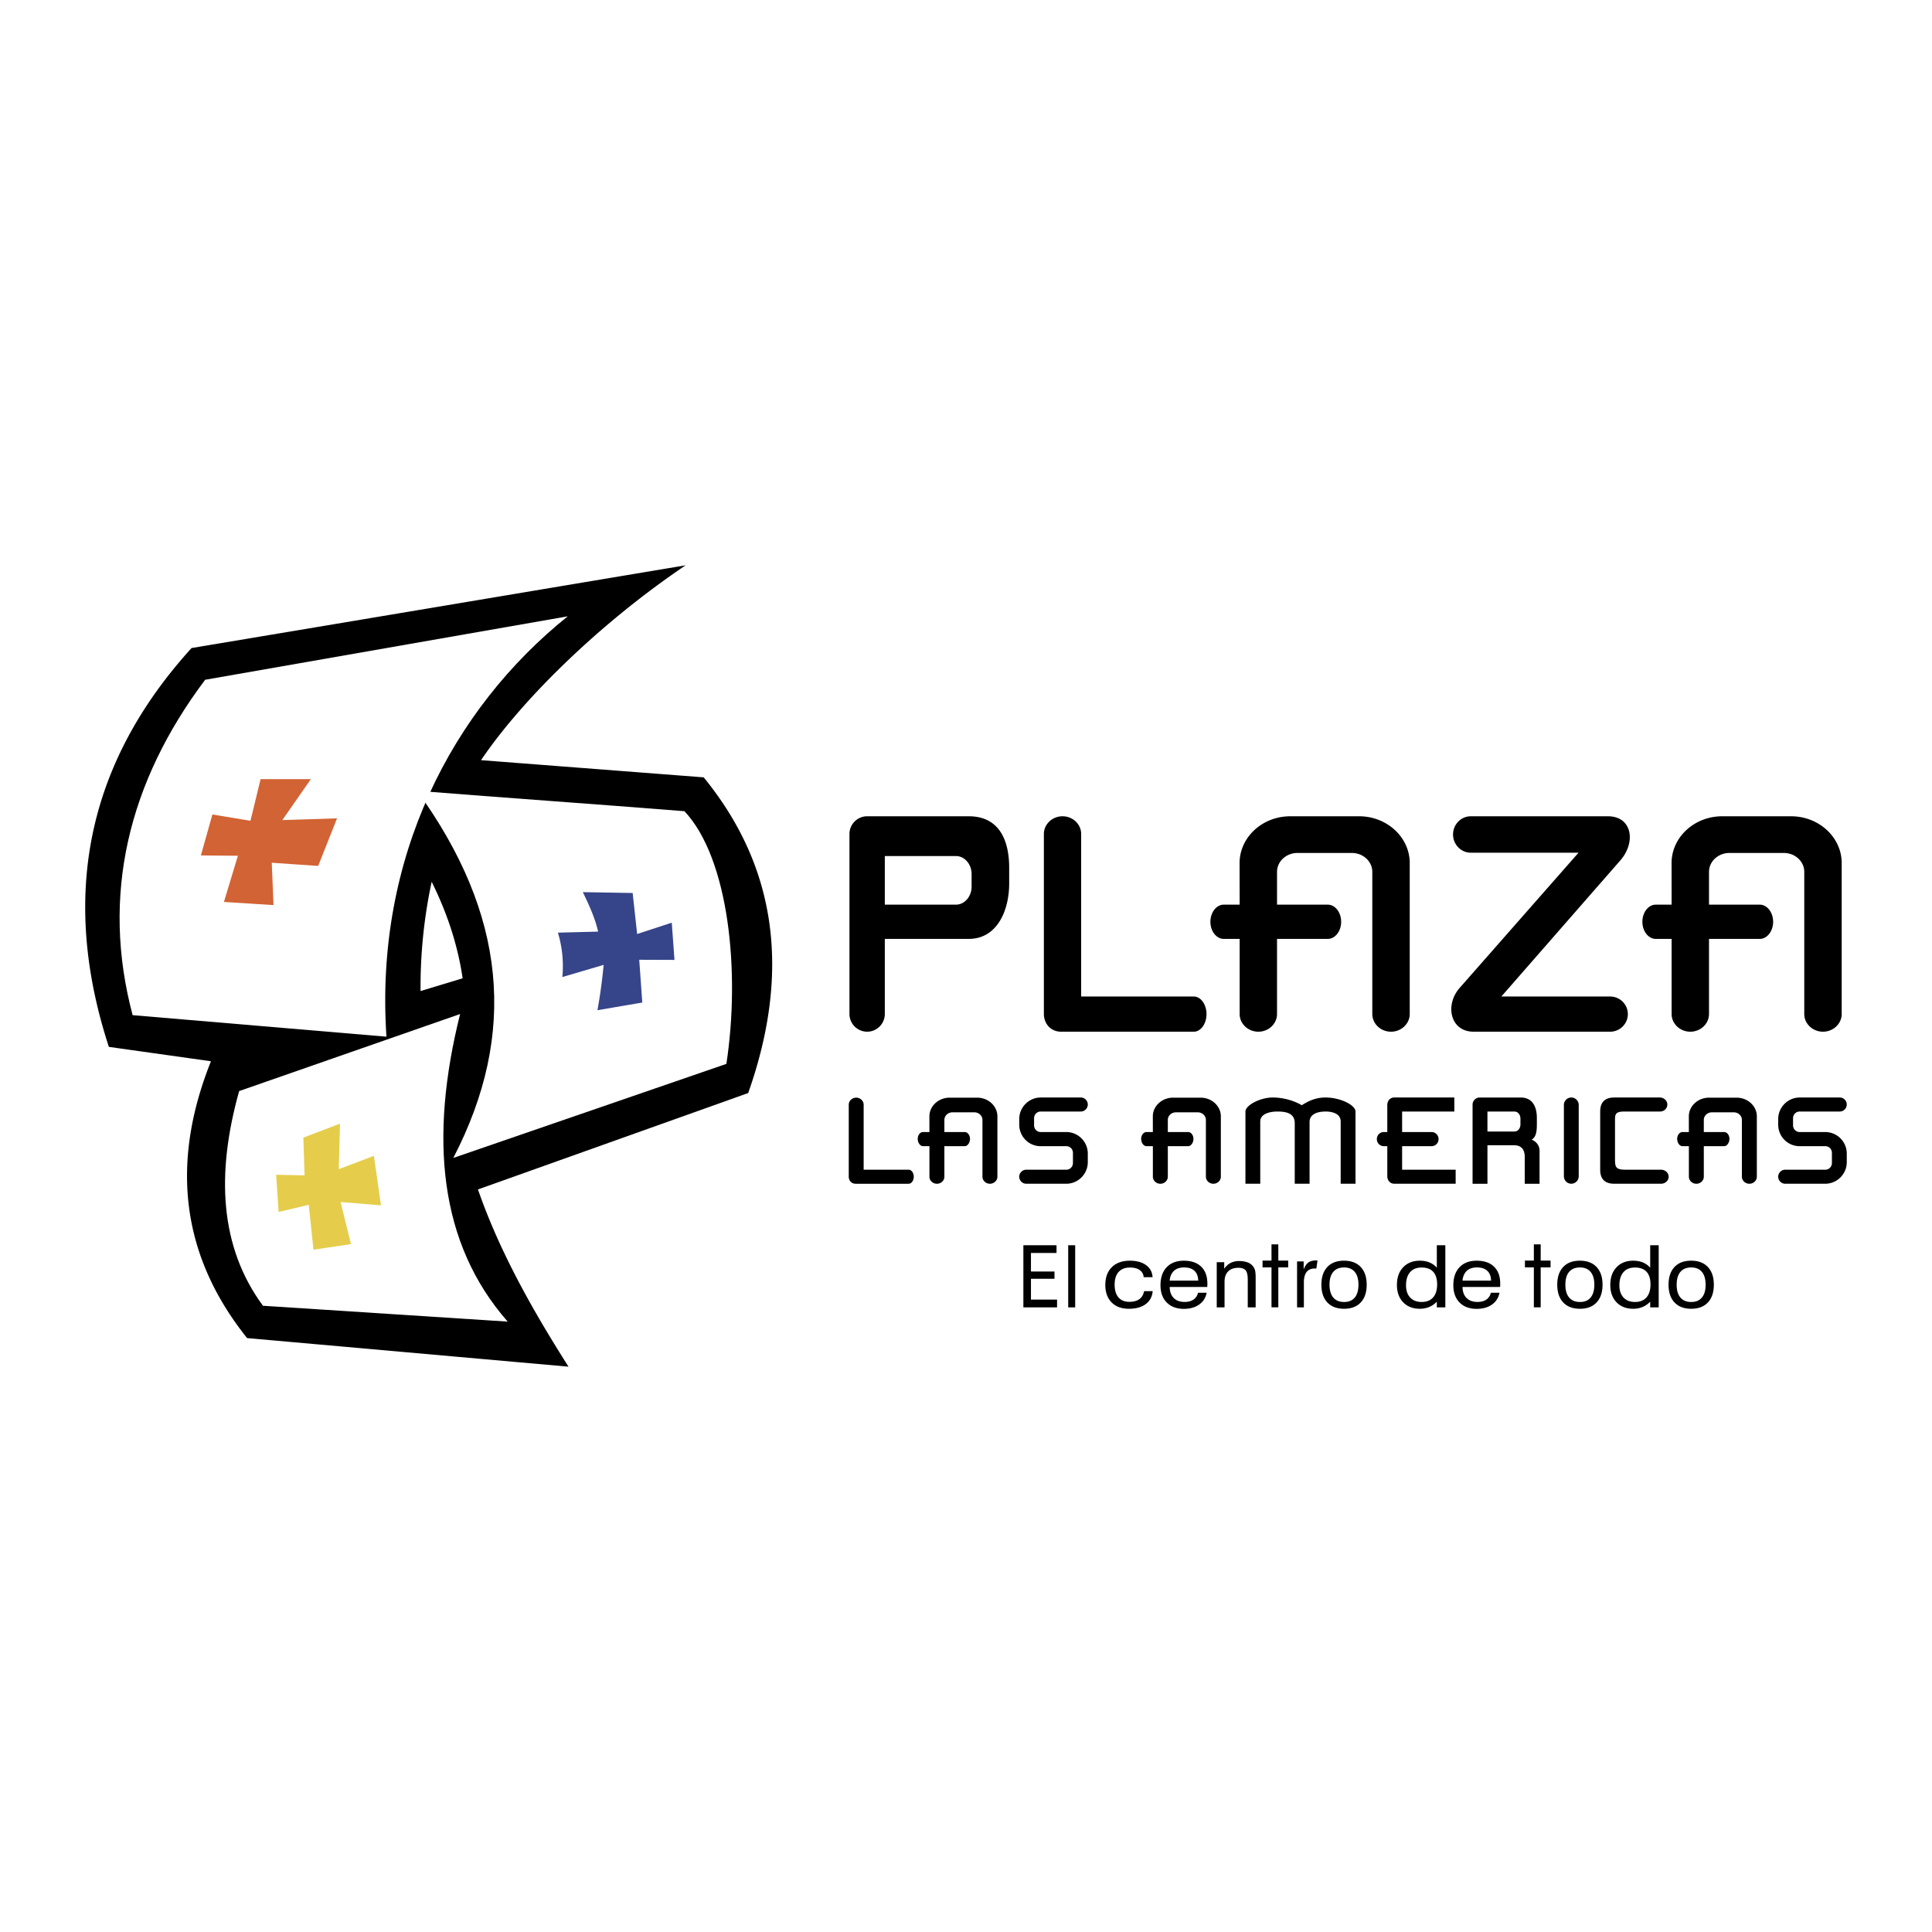
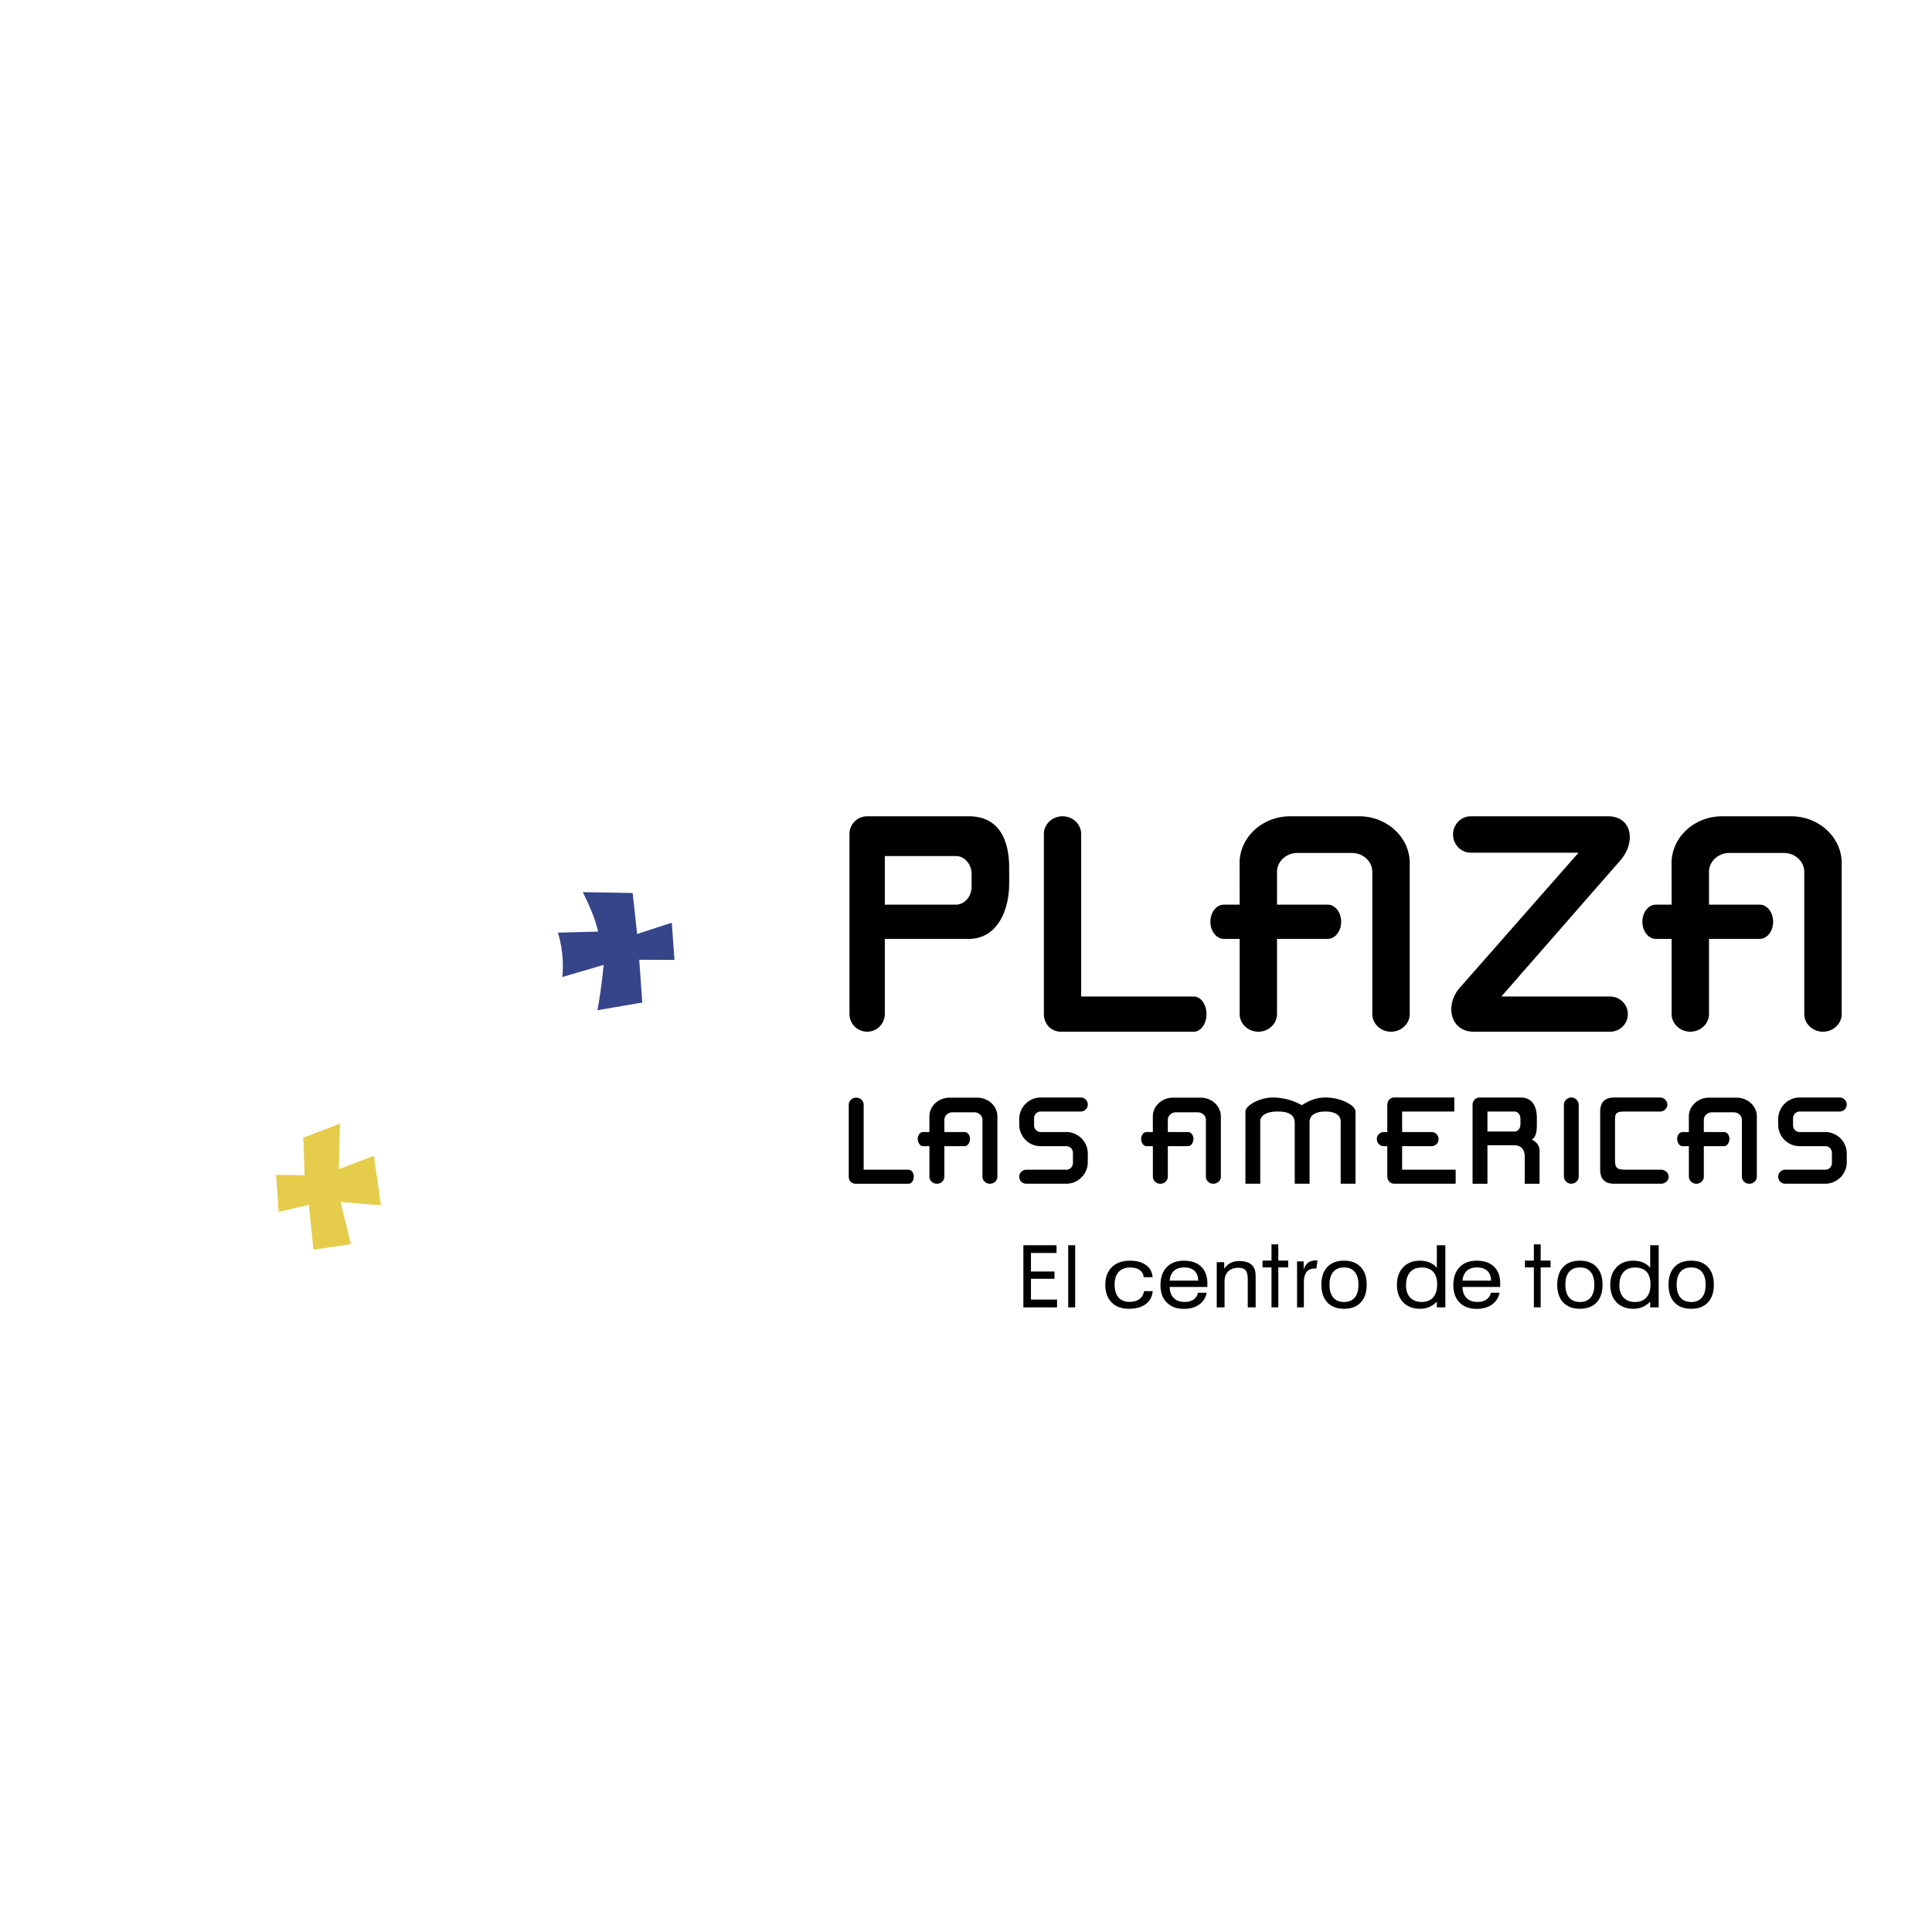
<svg xmlns="http://www.w3.org/2000/svg" width="2500" height="2500" viewBox="0 0 192.756 192.756">
  <g fill-rule="evenodd" clip-rule="evenodd">
-     <path fill="#fff" d="M0 0h192.756v192.756H0V0z" />
-     <path d="M19.113 64.655c16.467-2.751 32.821-5.502 49.289-8.253-8.617 5.821-16.352 13.431-20.408 19.44l22.212 1.714c7.028 8.601 8.867 18.977 4.441 31.498l-26.96 9.617c2.238 6.469 5.739 12.495 9.033 17.683l-32.067-2.853c-6.313-7.893-7.845-17.015-3.605-27.619l-10.187-1.435c-4.856-14.896-2.269-28.213 8.252-39.792zm27.046 32.952c-.478-3.24-1.507-6.445-3.091-9.631a49.892 49.892 0 0 0-1.108 10.901l4.199-1.27z" />
-     <path d="M20.469 67.82l36.175-6.33c-11.541 9.26-19.285 24.088-18.087 41.94l-25.323-2.147c-3.184-11.933-.433-23.265 7.235-33.463zM23.86 108.857l22.045-7.688c-3.082 12.35-2.122 22.861 4.748 30.689l-24.418-1.583c-4.316-5.857-4.693-13.148-2.375-21.418z" fill="#fff" />
-     <path d="M41.609 78.899c8.968.716 17.711 1.319 26.679 2.035 4.437 4.719 5.586 16.043 4.183 25.21l-27.244 9.383c6.461-12.474 5.256-24.381-3.618-36.628z" fill="#fff" />
-     <path fill="#d26334" d="M21.192 81.261l3.797.629 1.01-4.155h5.016l-2.822 4.05v.035l5.434-.174-1.881 4.747-4.632-.314.174 4.224-4.947-.315 1.394-4.607-3.693-.035 1.15-4.085z" />
    <path fill="#e5cd4b" d="M27.549 117.208l2.837.055-.121-3.764 3.658-1.394-.122 4.543 3.503-1.331.706 4.939-4.031-.332 1.037 4.199-3.74.559-.472-4.477-3.006.712-.249-3.709z" />
    <path d="M55.662 93.051l4.012-.104c-.292-1.313-.888-2.625-1.526-3.939l4.973.087.446 4.092 3.456-1.131.269 3.714-3.515-.013.304 4.268-4.474.763c.268-1.446.467-2.96.62-4.521l-4.123 1.215a11.47 11.47 0 0 0-.442-4.431z" fill="#364589" />
    <path d="M144.201 124.235v6.2h-.848v-.567a2.228 2.228 0 0 1-.762.53 2.388 2.388 0 0 1-.934.177c-.695 0-1.248-.216-1.664-.647-.412-.431-.621-1.007-.621-1.73 0-.739.209-1.327.623-1.762.416-.438.971-.655 1.662-.655.363 0 .688.059.967.175.281.116.523.29.729.524v-2.244h.848v-.001zm8.832 6.199v-3.986h-.891v-.678h.891v-1.621h.682v1.621h.984v.678h-.984v3.986h-.682zm-26.176 0v-3.986h-.893v-.678h.893v-1.621h.68v1.621h.984v.678h-.984v3.986h-.68zm-24.755.002v-6.2h3.307v.771h-2.551v1.852h2.348v.725h-2.348v2.079h2.605v.774h-3.361v-.001zm4.472 0v-6.2h.697v6.2h-.697zm7.53-3.009a.928.928 0 0 0-.396-.715c-.238-.166-.562-.25-.977-.25-.486 0-.861.148-1.127.443-.264.294-.396.715-.396 1.263 0 .549.127.973.381 1.271.256.298.617.446 1.082.446.42 0 .756-.092 1.006-.273.254-.183.408-.449.467-.797h.859c-.045.554-.277.984-.693 1.295s-.975.466-1.678.466c-.734 0-1.309-.212-1.727-.636s-.627-1.006-.627-1.742c0-.756.219-1.347.654-1.775.438-.428 1.035-.642 1.799-.642.674 0 1.209.147 1.615.444.404.295.619.696.646 1.202h-.888zm34.638 1.552h.861c-.094.497-.342.89-.746 1.176-.402.286-.912.43-1.527.43-.719 0-1.287-.21-1.705-.631-.416-.421-.625-.996-.625-1.724 0-.769.207-1.369.621-1.802.412-.433.984-.647 1.709-.647.748 0 1.324.199 1.732.598.41.397.615.961.615 1.688 0 .092 0 .16-.002.205s-.008.09-.014.131h-3.746c.01.475.146.842.408 1.103.262.26.625.389 1.09.389.355 0 .648-.078.881-.238.231-.16.38-.386.448-.678zm-2.83-1.208h2.848c-.002-.421-.125-.746-.367-.974-.242-.229-.586-.344-1.031-.344-.432 0-.77.111-1.016.336-.246.227-.393.553-.434.982zm-26.387 1.208h.863c-.094.497-.344.89-.746 1.176-.404.286-.914.43-1.527.43-.721 0-1.289-.21-1.705-.631-.418-.421-.627-.996-.627-1.724 0-.769.207-1.369.621-1.802s.984-.647 1.711-.647c.746 0 1.322.199 1.732.598.408.397.613.961.613 1.688 0 .092 0 .16-.002.205s-.006.09-.014.131H116.7c.01.475.145.842.406 1.103.262.26.625.389 1.09.389.355 0 .648-.078.881-.238.232-.16.382-.386.448-.678zm-2.83-1.208h2.85c-.004-.421-.127-.746-.369-.974-.242-.229-.586-.344-1.031-.344-.43 0-.77.111-1.016.336-.246.227-.393.553-.434.982zm7.793 2.665v-2.774c0-.442-.07-.751-.211-.92-.141-.17-.381-.254-.723-.254-.436 0-.775.119-1.018.359-.24.239-.363.58-.363 1.021v2.568h-.779v-4.509h.746v.656c.18-.26.391-.454.637-.58a1.84 1.84 0 0 1 .857-.189c.348 0 .643.052.883.153s.426.256.557.461c.072.109.125.237.156.385s.047.381.047.701V130.436h-.789zm4.92 0v-4.586h.658v.81c.109-.304.258-.53.443-.68.186-.15.49-.226.76-.226l.109.001a.427.427 0 0 1 .07.012l-.115.8c-.018-.002-.037-.006-.061-.006-.023-.002-.057-.002-.102-.002-.365 0-.605.11-.795.33-.191.22-.287.617-.287 1.038v2.509h-.68zm37.063-2.261c0-.754.197-1.343.592-1.765.395-.42.949-.63 1.662-.63.717 0 1.273.21 1.668.629.396.42.596 1.009.596 1.766 0 .758-.197 1.349-.592 1.77-.396.421-.949.631-1.662.631-.717 0-1.273-.21-1.668-.63-.397-.421-.596-1.01-.596-1.771zm.81 0c0 .56.125.986.377 1.282.25.296.607.443 1.076.443.463 0 .818-.147 1.064-.443.248-.296.371-.723.371-1.282 0-.556-.123-.981-.371-1.276-.246-.297-.602-.444-1.064-.444-.471 0-.83.147-1.08.442s-.373.719-.373 1.278zm-11.914 0c0-.754.197-1.343.592-1.765.395-.42.949-.63 1.662-.63.717 0 1.273.21 1.668.629.398.42.596 1.009.596 1.766 0 .758-.197 1.349-.592 1.77-.396.421-.949.631-1.662.631-.717 0-1.273-.21-1.668-.63-.397-.421-.596-1.01-.596-1.771zm.811 0c0 .56.125.986.377 1.282.25.296.609.443 1.076.443.463 0 .818-.147 1.064-.443.248-.296.371-.723.371-1.282 0-.556-.123-.981-.371-1.276-.246-.297-.602-.444-1.064-.444-.471 0-.83.147-1.08.442-.248.294-.373.719-.373 1.278zm-24.342 0c0-.754.195-1.343.592-1.765.395-.42.947-.63 1.662-.63.717 0 1.273.21 1.668.629.396.42.596 1.009.596 1.766 0 .758-.197 1.349-.594 1.77-.395.421-.947.631-1.66.631-.717 0-1.275-.21-1.67-.63-.397-.421-.594-1.01-.594-1.771zm.809 0c0 .56.127.986.377 1.282.252.296.609.443 1.078.443.461 0 .818-.147 1.064-.443s.369-.723.369-1.282c0-.556-.123-.981-.369-1.276-.246-.297-.604-.444-1.064-.444-.473 0-.83.147-1.08.442s-.375.719-.375 1.278zm32.843-3.94v6.2h-.848v-.567a2.228 2.228 0 0 1-.762.53 2.388 2.388 0 0 1-.934.177c-.695 0-1.248-.216-1.664-.647-.412-.431-.621-1.007-.621-1.73 0-.739.209-1.327.623-1.762.416-.438.971-.655 1.662-.655.363 0 .688.059.967.175.281.116.523.29.729.524v-2.244h.848v-.001zm-.818 3.915c0-.559-.131-.979-.393-1.263s-.648-.426-1.16-.426c-.494 0-.877.155-1.146.466-.27.31-.404.751-.404 1.319 0 .513.139.917.416 1.212.277.294.658.441 1.143.441.49 0 .871-.15 1.141-.453.268-.302.403-.735.403-1.296zm-21.287 0c0-.559-.131-.979-.393-1.263s-.648-.426-1.16-.426c-.494 0-.877.155-1.146.466-.27.31-.404.751-.404 1.319 0 .513.139.917.416 1.212.277.294.658.441 1.143.441.49 0 .871-.15 1.141-.453.268-.302.403-.735.403-1.296zM86.515 81.44h10.132c3.103 0 4.039 2.474 4.039 5.141v1.565c0 2.667-1.178 5.528-4.039 5.528h-8.369v7.495c0 .97-.793 1.764-1.763 1.764a1.77 1.77 0 0 1-1.764-1.764V83.204c0-.97.794-1.764 1.764-1.764zm58.456 1.817c0-.999.793-1.816 1.764-1.816h13.705c2.367 0 2.834 2.558 1.209 4.416L149.79 99.423h10.857c.971 0 1.764.79 1.764 1.755 0 .965-.795 1.755-1.764 1.755h-13.623c-2.34 0-2.891-2.667-1.389-4.374l11.855-13.485h-10.756c-.968-.001-1.763-.818-1.763-1.817zm18.89 8.709c0-.94.598-1.708 1.332-1.708h1.584c0-1.385-.004-2.764-.004-4.153 0-2.565 2.27-4.664 5.043-4.664h6.887c2.773 0 5.043 2.099 5.043 4.664v15.065c0 .969-.84 1.763-1.867 1.763-1.027 0-1.867-.794-1.867-1.763V86.983c0-1.037-.916-1.883-2.035-1.883h-5.432c-1.121 0-2.037.847-2.037 1.883v3.275h5.066c.732 0 1.332.769 1.332 1.708s-.602 1.708-1.332 1.708h-5.066v7.496c0 .969-.84 1.763-1.865 1.763s-1.865-.794-1.865-1.763v-7.496h-1.584c-.733 0-1.333-.768-1.333-1.708zm-43.099 0c0-.94.6-1.708 1.332-1.708h1.586c0-1.385-.006-2.764-.006-4.153 0-2.565 2.271-4.664 5.045-4.664h6.885c2.775 0 5.045 2.099 5.045 4.664v15.065c0 .969-.842 1.763-1.867 1.763-1.027 0-1.867-.794-1.867-1.763V86.983c0-1.037-.916-1.883-2.037-1.883h-5.432c-1.121 0-2.037.847-2.037 1.883v3.275h5.066c.732 0 1.332.769 1.332 1.708s-.6 1.708-1.332 1.708h-5.066v7.496c0 .969-.838 1.763-1.863 1.763s-1.865-.794-1.865-1.763v-7.496h-1.586c-.734 0-1.333-.768-1.333-1.708zm-12.893 7.457h11.238c.697 0 1.266.79 1.266 1.755 0 .965-.568 1.755-1.266 1.755h-13.244c-1.021 0-1.715-.794-1.715-1.764V83.204c0-.97.838-1.764 1.861-1.764 1.023 0 1.859.794 1.859 1.764v16.219h.001zM88.278 85.408h7.095c.86 0 1.564.808 1.564 1.794v1.261c0 .987-.704 1.794-1.564 1.794h-7.095v-4.849zM156.77 109.498c.406 0 .74.336.74.744v7.115a.745.745 0 0 1-.74.744.745.745 0 0 1-.74-.744v-7.115a.744.744 0 0 1 .74-.744zm-8.368 1.402h2.703c.346 0 .59.324.59.717v.557c0 .393-.246.717-.59.717h-2.703V110.9zm3.721 4.531c0-.646-.25-1.142-1.029-1.172h-2.691v3.844h-1.484v-7.897c0-.389.32-.707.711-.707h4.078c1.248 0 1.625.991 1.625 2.059v.489c0 .646-.008 1.37-.52 1.654.562.228.789.695.789 1.1v3.303h-1.479v-2.673zm-14.754-1.782a.7.7 0 0 1 .691-.706h.35v-2.699c0-.41.285-.746.684-.746h6.004v1.4h-5.209v2.045h2.945a.7.7 0 0 1 .691.706.7.7 0 0 1-.691.706h-2.945v2.347h5.342v1.4h-6.123c-.406 0-.697-.336-.697-.745v-3.002h-.35a.7.7 0 0 1-.692-.706zm24.682-2.751h3.568c.412 0 .73-.315.73-.7 0-.386-.338-.7-.748-.7h-4.471c-.398 0-1.479 0-1.479 1.4v5.804c0 1.4 1.072 1.4 1.479 1.4h4.588c.42 0 .764-.314.764-.7 0-.385-.344-.7-.764-.7h-3.514c-1.074 0-1.074-.296-1.074-1.202v-3.712c.001-.568.001-.89.921-.89zm-37.793 0c0-.628 1.479-1.4 2.709-1.4 1.148 0 2.211.352 2.91.772.779-.503 1.496-.772 2.367-.772 1.516 0 2.996.772 2.996 1.4v7.204h-1.48v-6.212c0-.69-.662-.992-1.508-.992-.941 0-1.596.333-1.596 1.04v6.164h-1.479v-6.05c0-1.04-.967-1.154-1.746-1.154-.762 0-1.695.236-1.695.992v6.212h-1.479l.001-7.204zm-38.091 5.803h4.492c.278 0 .506.315.506.701 0 .386-.228.701-.506.701h-5.293c-.409 0-.686-.317-.686-.705v-7.18c0-.388.335-.705.744-.705s.743.317.743.705v6.483zm97.382-7.203c.387 0 .703.315.703.7 0 .385-.316.7-.703.7h-4.006a.66.66 0 0 0-.65.667v.711c0 .366.293.667.65.667h2.559c1.182 0 2.15.961 2.15 2.144v.865c0 1.183-.967 2.15-2.15 2.15h-3.988a.703.703 0 0 1-.703-.7c0-.385.316-.7.703-.7h4.006c.357 0 .65-.3.65-.667v-1.019a.657.657 0 0 0-.65-.661h-2.58a2.137 2.137 0 0 1-2.127-2.149v-.558c0-1.183.967-2.15 2.148-2.15h3.988zm-75.723 0c.387 0 .703.315.703.7 0 .385-.316.7-.703.7h-4.006a.66.66 0 0 0-.65.667v.711c0 .366.293.667.65.667h2.559c1.182 0 2.15.961 2.15 2.144v.865c0 1.183-.967 2.15-2.15 2.15h-3.988a.703.703 0 0 1-.703-.7c0-.385.318-.7.703-.7h4.006c.357 0 .65-.3.65-.667v-1.019a.657.657 0 0 0-.65-.661h-2.58c-1.18 0-2.127-.967-2.127-2.149v-.558c0-1.183.967-2.15 2.148-2.15h3.988zm59.506 4.129c0-.376.24-.684.531-.684h.635l-.002-1.565c0-1.025.906-1.864 2.016-1.864h2.752c1.109 0 2.016.839 2.016 1.864v6.021c0 .387-.336.704-.746.704s-.746-.317-.746-.704v-5.671c0-.414-.365-.752-.814-.752h-2.17c-.447 0-.814.338-.814.752v1.215h2.025c.293 0 .531.308.531.684 0 .375-.24.729-.531.729h-2.025v3.044c0 .387-.336.704-.744.704-.41 0-.746-.317-.746-.704v-3.044h-.635c-.293-.001-.533-.354-.533-.729zm-53.478 0c0-.376.24-.684.533-.684h.633l-.002-1.565c0-1.025.908-1.864 2.016-1.864h2.754c1.107 0 2.016.839 2.016 1.864v6.021c0 .387-.336.704-.746.704s-.746-.317-.746-.704v-5.671c0-.414-.367-.752-.814-.752h-2.172c-.447 0-.812.338-.812.752v1.215h2.023c.293 0 .533.308.533.684 0 .375-.24.729-.533.729h-2.023v3.044c0 .387-.336.704-.746.704s-.746-.317-.746-.704v-3.044h-.633c-.295-.001-.535-.354-.535-.729zm-22.292 0c0-.376.24-.684.532-.684h.634l-.001-1.565c0-1.025.907-1.864 2.016-1.864h2.752c1.109 0 2.016.839 2.016 1.864v6.021c0 .387-.336.704-.746.704s-.746-.317-.746-.704v-5.671c0-.414-.367-.752-.814-.752h-2.17c-.448 0-.814.338-.814.752v1.215h2.024c.292 0 .533.308.533.684 0 .375-.24.729-.533.729h-2.024v3.044c0 .387-.335.704-.745.704s-.746-.317-.746-.704v-3.044h-.634c-.294-.001-.534-.354-.534-.729z" />
  </g>
</svg>